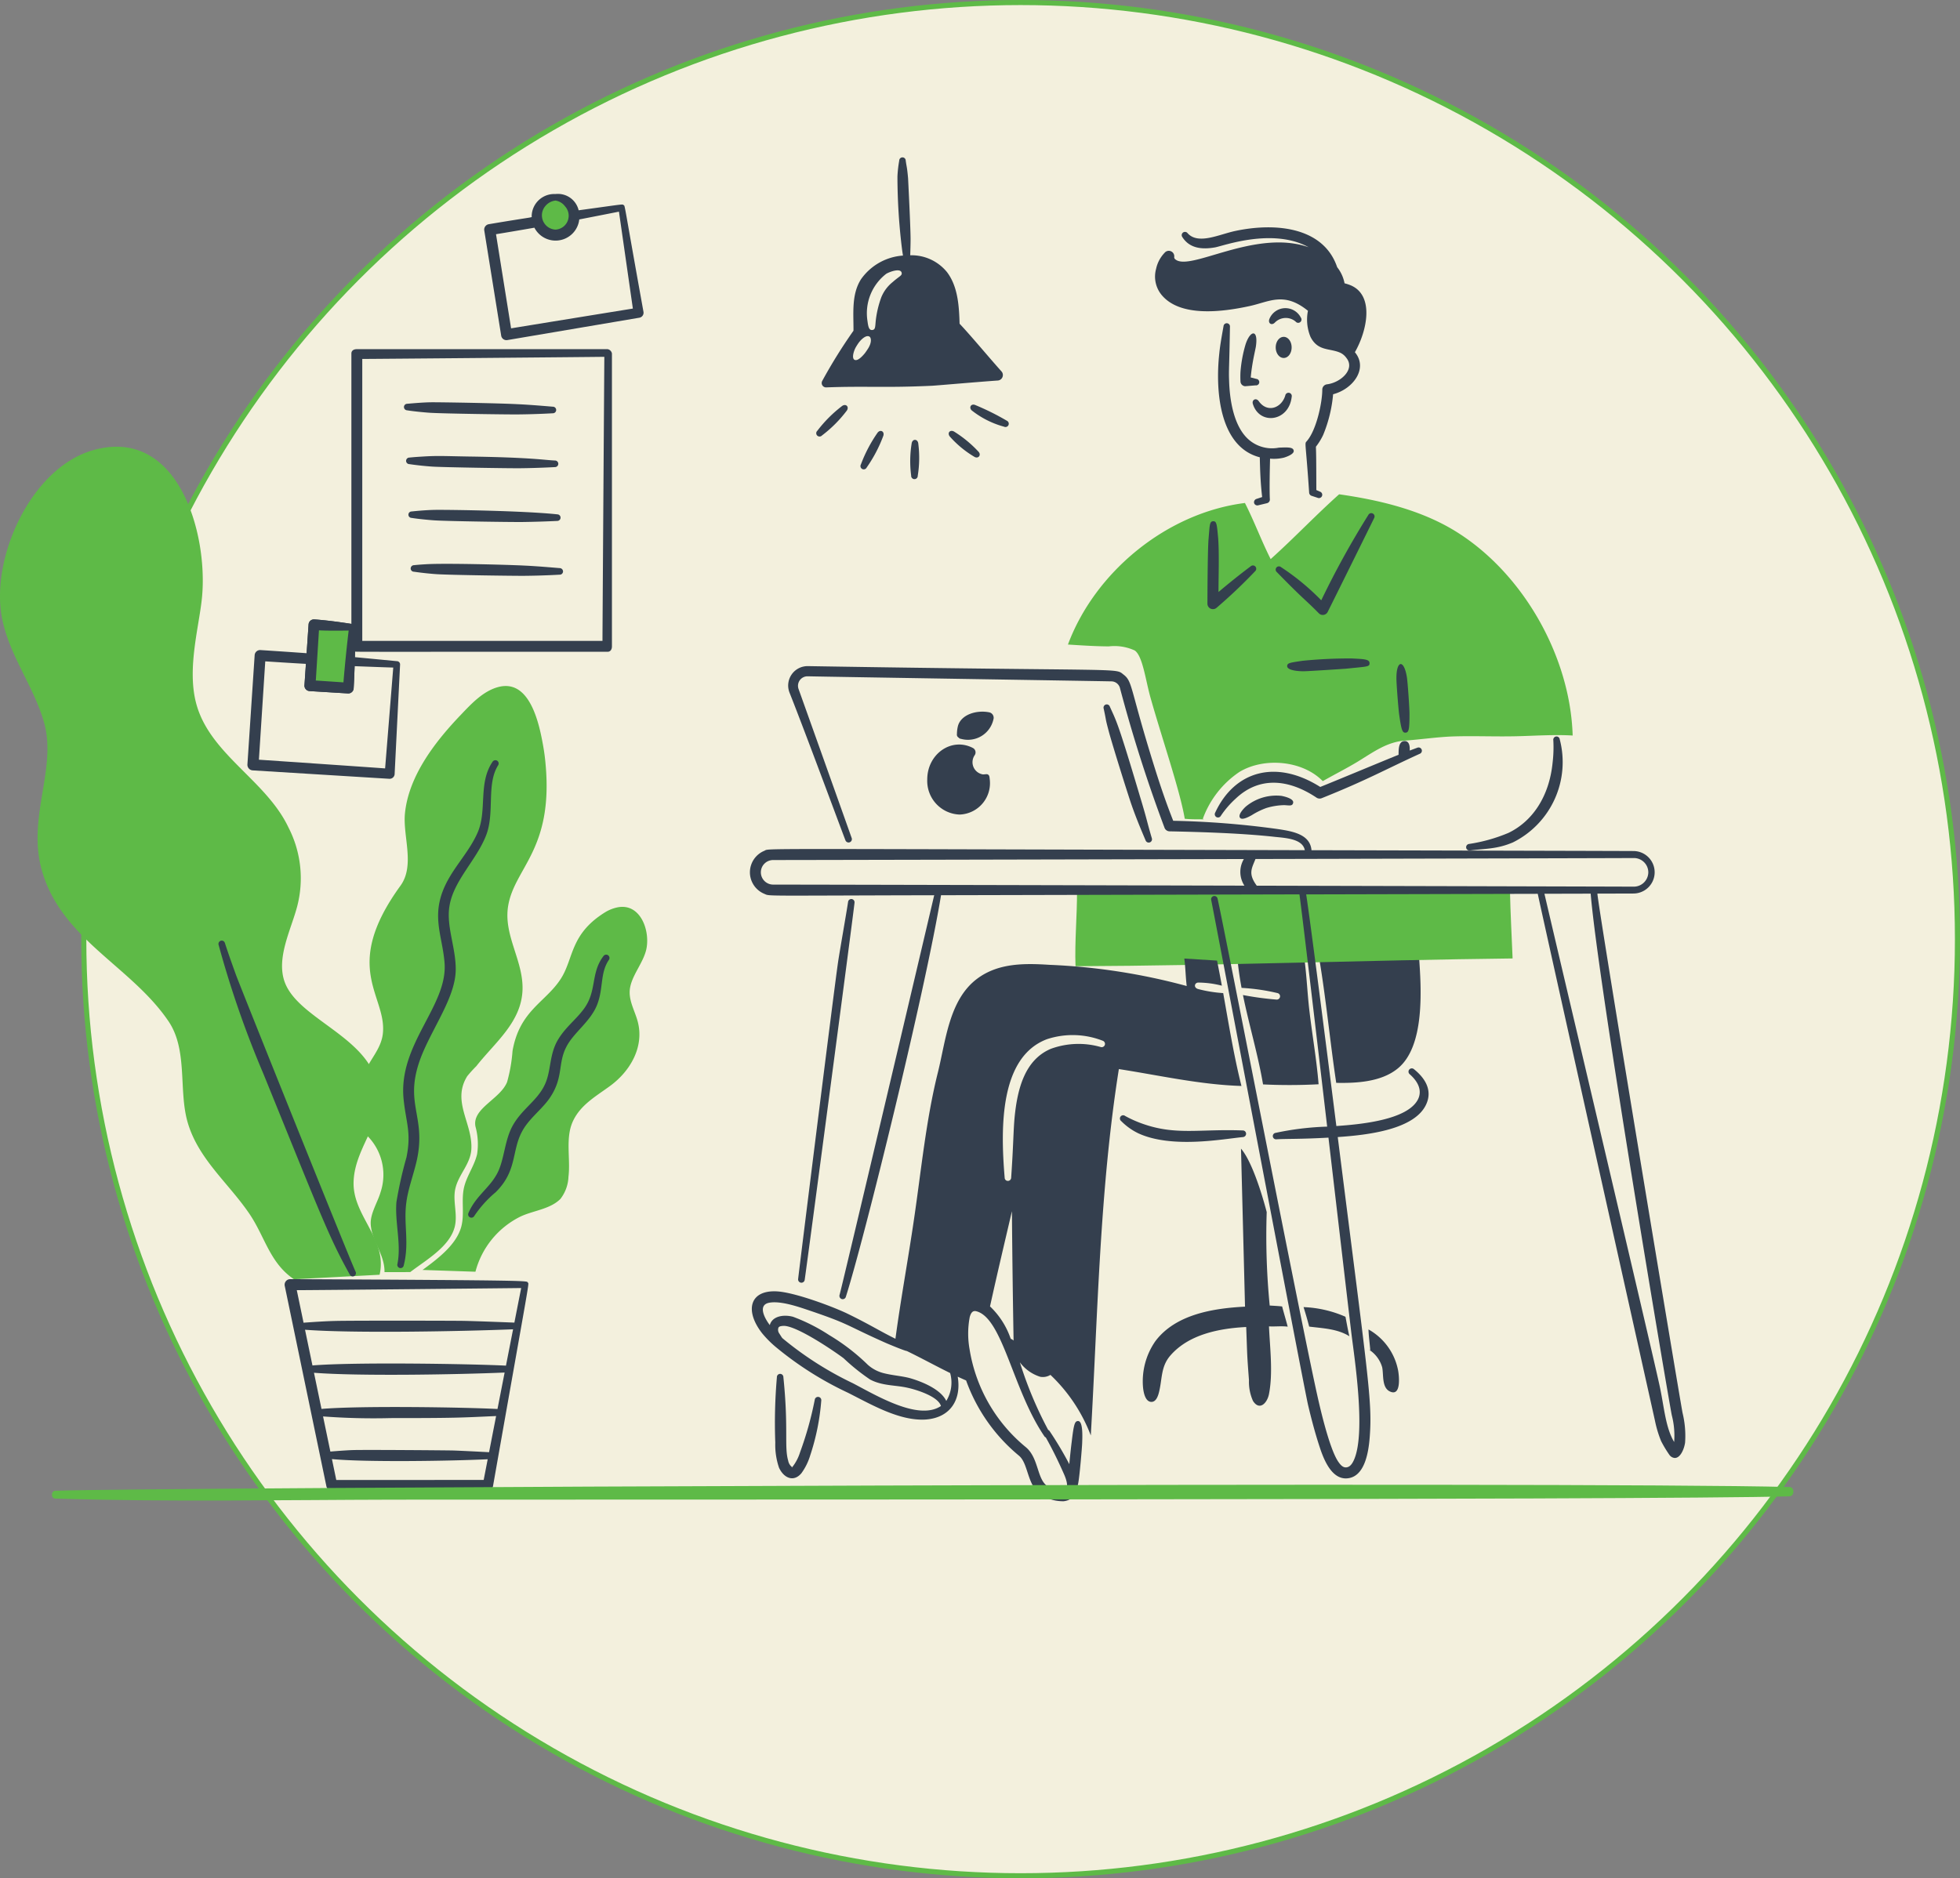
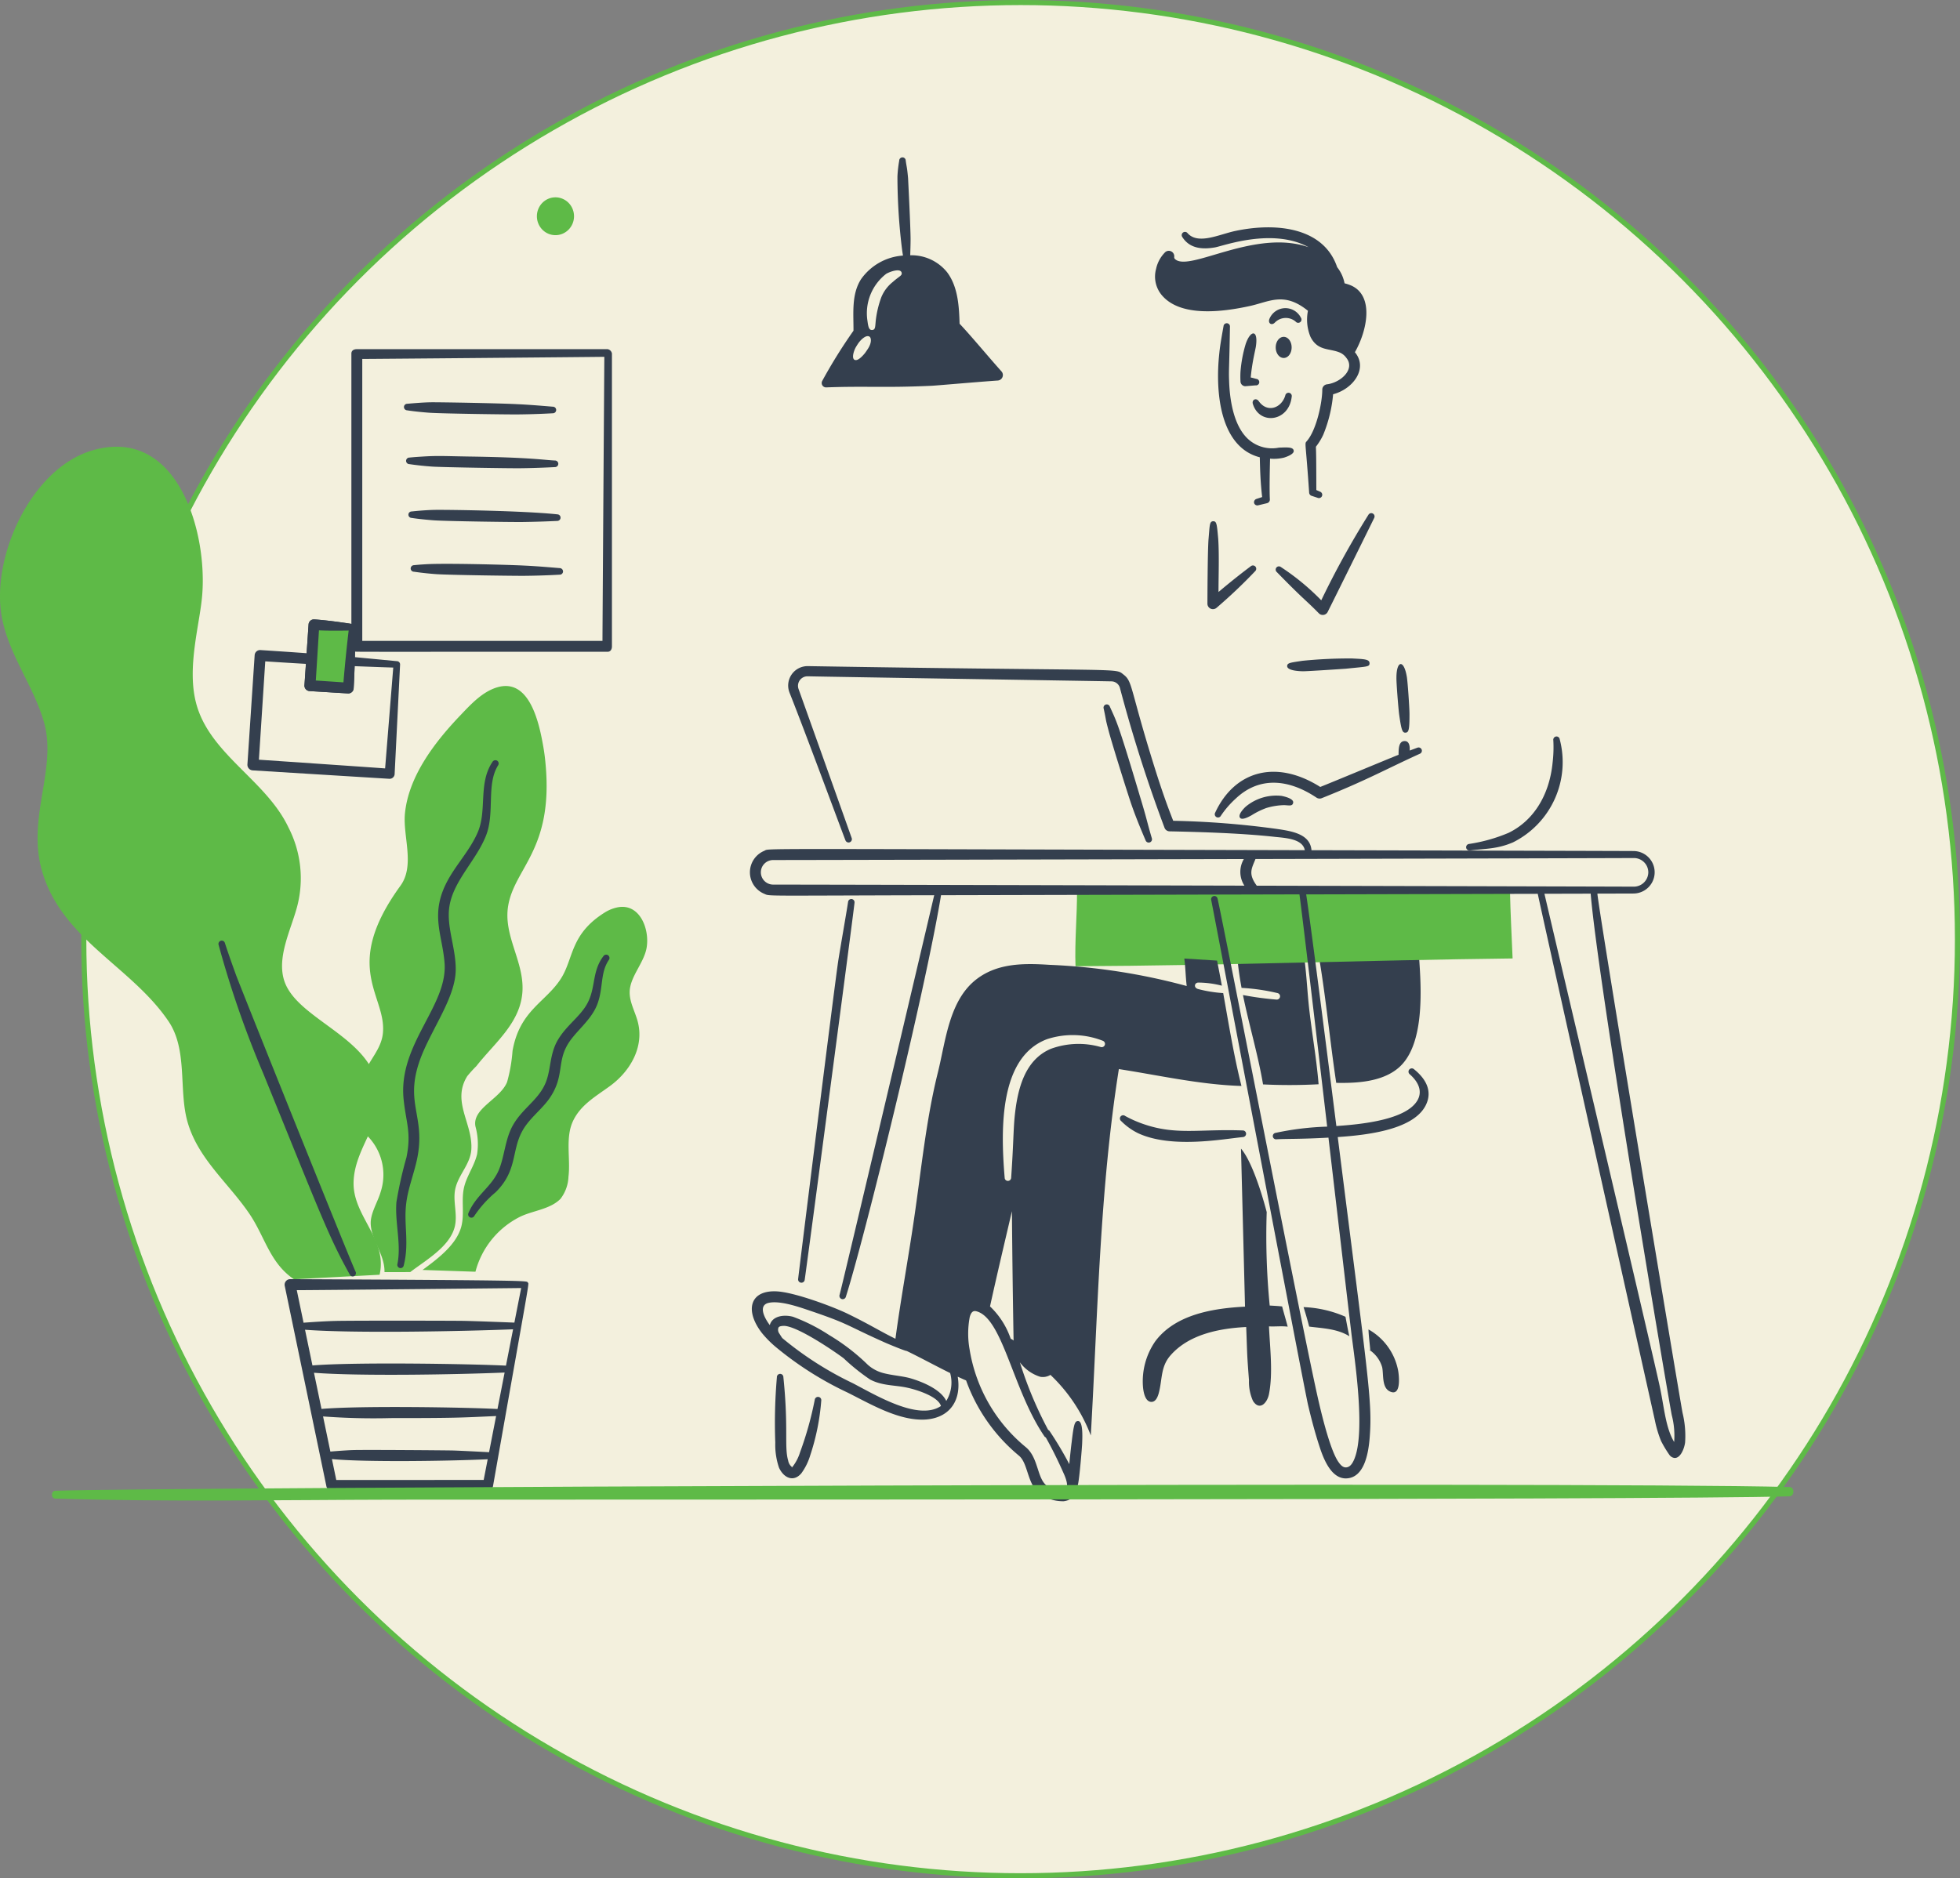
<svg xmlns="http://www.w3.org/2000/svg" width="386" height="370" fill="none">
  <rect width="100%" height="100%" fill="#808080" stroke="none" />
  <circle cx="201" cy="185" r="184.5" fill="#F3F0DD" stroke="#5EBA47" />
  <path d="M257.873 199.119c-.409-3.474-.535-6.975-1.014-10.433l-13.103.747c.174 1.732.437 3.453.755 5.166 2.384.13 4.752.473 7.075 1.026a.65.65 0 0 1-.225 1.279 61.927 61.927 0 0 1-6.575-.894c1.197 5.887 2.955 11.699 3.958 17.604 3.644.174 7.295.165 10.938-.027-.389-4.824-1.247-9.66-1.809-14.468ZM259.766 188.559c1.391 8.233 2.151 16.508 3.389 24.748 4.036.084 8.927-.184 12.162-2.869 5.281-4.355 4.638-15.453 4.116-22.3l-19.667.421Z" fill="#343F4E" />
  <path d="M212.105 175.467c.029 4.963-.475 9.92-.294 14.869 28.726-.127 57.366-1.196 86.078-1.533-.182-4.456-.421-8.892-.52-13.336h-85.264Z" fill="#5EBA47" />
  <path d="M254.781 88.757c-.138-.687-1.109-.649-2.912-.578a6.987 6.987 0 0 1-6.551-2.175c-2.438-2.706-3.152-7.379-3.261-11.023-.087-2.145.036-2.39.169-10.617a.624.624 0 0 0-.145-.464.642.642 0 0 0-.678-.198.636.636 0 0 0-.443.55c-.268 1.515-.676 3.697-.83 5.329-.867 7.934.239 18.522 7.973 20.5.063 2.838.142 5.02.464 7.831l-1.153.38a.688.688 0 0 0-.422.83.663.663 0 0 0 .829.408l1.702-.408a.74.74 0 0 0 .562-.773c-.103-1.874-.013-6.12.04-8.002a8.311 8.311 0 0 0 2.729-.198c.174-.05 2.08-.627 1.927-1.392Z" fill="#343F4E" />
  <path d="M246.737 79.569c1.305 4.249 7.11 3.513 7.648-1.406a.645.645 0 1 0-1.266-.24c-.771 2.502-3.556 3.466-5.225 1.098-.524-.733-1.407-.266-1.157.548ZM246.311 74.353c.399.1.158.023 1.081.28a.646.646 0 0 1 .527.96.65.65 0 0 1-.666.319l-2.025.17a.974.974 0 0 1-.929-.971 17.147 17.147 0 0 1 0-1.87 25.946 25.946 0 0 1 1.013-5.441c.95-2.85 2.544-2.968 2.011.505-.114.68-.497 2.202-.773 4.107-.117.731-.212 1.752-.239 1.94ZM251.062 63.552a2.999 2.999 0 0 1 4.091-.212.656.656 0 0 0 .43.247.648.648 0 0 0 .596-1.038 3.409 3.409 0 0 0-5.02-1.206 3.411 3.411 0 0 0-1.18 1.522c-.285.831.451 1.32 1.083.687ZM252.812 66.355c.872 0 1.561.927 1.561 2.08 0 1.152-.689 2.081-1.561 2.081s-1.574-.929-1.574-2.081c0-1.153.703-2.08 1.574-2.08Z" fill="#343F4E" />
  <path d="M266.103 56.245a8.723 8.723 0 0 0-1.308-.436 7.328 7.328 0 0 0-1.455-3.176c-2.636-7.808-11.921-8.865-20.066-7.138-3.195.678-7.338 2.782-9.407.421a.643.643 0 0 0-1.026.774c1.425 2.242 3.852 2.5 6.469 2.04 1.785-.343 11.381-3.887 18.415-.028-10.547-3.707-23.413 4.899-26.28 2.367a.503.503 0 0 1-.197-.435 1.076 1.076 0 0 0-1.899-.83 6.54 6.54 0 0 0-1.674 3.178 5.687 5.687 0 0 0 1.153 5.19c3.671 4.315 11.819 3.306 17.256 2.122 3.896-.839 6.78-2.905 11.501.928a8.866 8.866 0 0 0 .507 5.147c1.442 2.85 3.761 2.19 5.834 3.106.482.225.898.57 1.208 1.003 1.846 2.263-1.128 4.899-3.784 5.225a1.06 1.06 0 0 0-.942 1.083c0 2.44-1.126 7.958-3.093 10.165-.425.475-.159.138.506 10.096a.702.702 0 0 0 .464.617l1.195.394a.655.655 0 0 0 .733-.134.648.648 0 0 0 .127-.734.659.659 0 0 0-.385-.341l-.717-.317c-.014-6.572-.033-6.994-.084-8.535a12.157 12.157 0 0 0 1.434-2.333 27.211 27.211 0 0 0 1.954-8.001c3.972-1.042 6.934-5.114 4.289-8.28 2.449-4.294 3.812-11.107-.728-13.138ZM70.023 123.605a.632.632 0 0 0-.605-.674c-5.042-.792-7.681-.925-7.523-.914a1.054 1.054 0 0 0-1.124.985l-.815 11.979a1.077 1.077 0 0 0 1.012 1.153l7.565.464a1.061 1.061 0 0 0 1.108-.985c.198-2.675.414-12.408.382-12.008Zm-7.206.564-.62 9.883 5.442.366c.234-2.953.71-7.642 1.026-10.208-1.748.028-4.107.058-5.848-.041Z" fill="#343F4E" />
  <path d="m61.82 123.069 7.565.492-.788 11.98-7.55-.478.772-11.994Z" fill="#5EBA47" />
  <path d="M119.664 68.782H70.27c-.59 0-1.068.267-1.068.858v53.258c-2.652-.41-4.957-.713-7.306-.88a1.04 1.04 0 0 0-.767.259 1.043 1.043 0 0 0-.357.725l-.387 5.671c-4.993-.359-9.082-.617-9.082-.617a1.074 1.074 0 0 0-1.152 1.013l-1.425 21.53a1.11 1.11 0 0 0 1.026 1.155l26.925 1.659a.987.987 0 0 0 1.04-.915l1.074-21.58a.635.635 0 0 0-.363-.615.624.624 0 0 0-.243-.059s-4.433-.428-8.29-.792l.03-1.118c.262.087-3.242.056 49.739.056.576 0 .85-.493.85-1.055V69.64a1.05 1.05 0 0 0-.85-.858Zm-56.849 55.387c1.761.092 4.1.07 5.849.041a289.623 289.623 0 0 0-1.026 10.208l-5.442-.365.62-9.884Zm13.028 27.2c-1.741-.141-22.322-1.547-24.855-1.716l1.25-19.375c1.538.1 4.562.298 8.013.496l-.287 4.208a1.075 1.075 0 0 0 1.012 1.152l7.566.464a1.06 1.06 0 0 0 1.108-.984s.112-2.013.196-4.386c3.325.129 6.966.257 7.6.273l-1.603 19.868Zm42.808-25.121H71.345v-55.54c2.179 0 44.972-.378 47.672-.42-.027 3.88-.366 53.571-.366 55.96Z" fill="#343F4E" />
  <path d="M80.166 80.826c1.322.217 3.53.424 4.59.492 2.953.171 15.533.342 17.225.317 3.871-.035 7.048-.236 6.89-.227a.646.646 0 1 0 .029-1.293c-.219-.008-4.147-.37-6.876-.49-3.834-.21-15.597-.405-17.224-.38-1.94.03-4.77.316-4.612.294a.644.644 0 0 0-.022 1.287ZM80.612 91.427a60.7 60.7 0 0 0 4.59.492c2.409.14 15.252.345 17.225.317 3.44-.03 7.124-.238 6.89-.225a.65.65 0 0 0 .632-.634.649.649 0 0 0-.605-.66c-2.188-.083-4.547-.612-17.21-.791-4.908-.082-5.958-.184-9.195.028-1.449.084-2.307.183-2.307.183a.645.645 0 1 0-.02 1.29ZM81.06 102.021c1.321.215 3.53.422 4.59.49 2.984.175 15.374.344 17.225.317a197.85 197.85 0 0 0 6.889-.212.65.65 0 0 0 .464-1.085.649.649 0 0 0-.435-.208c-6.63-.716-21.605-.922-24.1-.885-2.216.036-4.77.329-4.612.316a.622.622 0 0 0-.647.619.632.632 0 0 0 .625.648ZM81.504 112.62c1.565.231 3.343.411 4.592.492 2.952.171 15.53.342 17.224.317 3.834-.034 7.048-.235 6.89-.225a.645.645 0 0 0 .674-.618.667.667 0 0 0-.647-.676c-.219-.007-4.146-.37-6.876-.492-2.878-.158-15.7-.511-19.53-.266-1.448.084-2.306.182-2.306.182a.65.65 0 0 0-.604.88.64.64 0 0 0 .34.353c.076.034.16.052.243.053Z" fill="#343F4E" />
  <path d="M105.736 42.598c0 .989.385 1.937 1.071 2.635a3.62 3.62 0 0 0 2.585 1.092c.969 0 1.899-.393 2.585-1.092a3.766 3.766 0 0 0 1.07-2.635c0-.988-.385-1.936-1.07-2.635a3.622 3.622 0 0 0-2.585-1.091 3.62 3.62 0 0 0-2.585 1.091 3.762 3.762 0 0 0-1.071 2.635Z" fill="#5EBA47" />
-   <path d="M126.732 61.461c-3.974-22.021-3.602-20.834-3.909-21.056-.307-.221.204-.218-8.865 1.021a4.188 4.188 0 0 0-4.569-3.202 4.436 4.436 0 0 0-4.3 2.626 4.425 4.425 0 0 0-.382 1.732c-.012.345.98-.01-8.447 1.583a1.082 1.082 0 0 0-.887 1.238l3.325 20.684a1.05 1.05 0 0 0 1.238.9l25.984-4.402a.997.997 0 0 0 .812-1.124ZM107.41 40.578a2.993 2.993 0 0 1 1.982-1.069 2.859 2.859 0 0 1 1.9 1.153 2.743 2.743 0 0 1 .495 2.886 2.737 2.737 0 0 1-2.395 1.684 2.815 2.815 0 0 1-1.982-4.654Zm-6.757 24.103-2.97-18.546c1.463-.236 4.308-.713 7.561-1.28a4.695 4.695 0 0 0 7.604 1.049 4.687 4.687 0 0 0 1.231-2.676c3.311-.643 7.166-1.403 7.816-1.535l2.741 19.092c-1.686.268-21.498 3.483-23.983 3.896ZM165.888 79.94a25.772 25.772 0 0 0-4.918 4.909.654.654 0 0 0-.041.94.657.657 0 0 0 .726.15.652.652 0 0 0 .215-.148 25.14 25.14 0 0 0 4.908-4.92c.492-.772-.187-1.378-.89-.93ZM172.844 85.213a28.12 28.12 0 0 0-3.304 6.285.652.652 0 0 0-.057.498.648.648 0 0 0 .562.46.643.643 0 0 0 .634-.355 27.566 27.566 0 0 0 3.289-6.271c.254-.823-.554-1.298-1.124-.617ZM179.557 87.252c-.357 2.129-.395 4.3-.112 6.44a.638.638 0 0 0 .165.479.643.643 0 0 0 .714.17.636.636 0 0 0 .364-.353.649.649 0 0 0 .05-.254c.345-2.125.378-4.29.099-6.425-.14-.844-1.071-.908-1.28-.057ZM187.048 85.98a20.202 20.202 0 0 0 4.851 4.009c.752.45 1.412-.344.815-.999a23.342 23.342 0 0 0-4.832-3.983c-.772-.415-1.382.255-.834.974ZM191.352 80.832a17.77 17.77 0 0 0 6.385 3.22.646.646 0 1 0 .562-1.167 50.259 50.259 0 0 0-6.216-3.093c-.791-.352-1.336.42-.731 1.04ZM194.829 140.323c-2.467-.507-5.557.413-6.174 2.691a6.657 6.657 0 0 0-.197 1.583.661.661 0 0 0 .338.703.609.609 0 0 0 .435.239 5.15 5.15 0 0 0 4.03-.531 5.133 5.133 0 0 0 2.382-3.294 1.094 1.094 0 0 0-.814-1.391ZM194.923 153.539c-.064-.506-.051-.752-.317-.942-.266-.19-.505-.03-1.069-.055a2.43 2.43 0 0 1-1.996-2.678 2.43 2.43 0 0 1 .436-1.133.992.992 0 0 0-.069-1.137.98.98 0 0 0-.311-.254c-4.207-2.18-8.985 1.179-8.985 6.199a6.633 6.633 0 0 0 3.843 6.315 6.614 6.614 0 0 0 2.526.603 6.195 6.195 0 0 0 4.492-2.153 6.185 6.185 0 0 0 1.45-4.765Z" fill="#343F4E" />
  <path d="M57.898 252c-4.735-3.185-5.705-8.302-8.69-12.761-4.101-6.121-10.2-10.896-12.286-18.266-1.774-6.295.096-14.181-3.764-19.836-7.406-10.899-21.15-16.138-24.947-29.789-2.89-10.434 3.084-19.96.435-29.142-2.061-7.149-6.87-13.127-8.278-20.594C-1.84 109.833 6.11 92.126 18.36 88.674c16.633-4.687 22.582 16.163 21.439 28.8-.503 5.671-3.007 14.001-1.19 20.985 2.6 10.064 13.768 15.184 18.186 24.512a21.878 21.878 0 0 1 1.725 15.601c-1.19 4.53-4.079 9.967-2.526 14.668 2.187 6.562 13.259 9.968 17.193 17.288 4.88 9.014-3.69 14.498-3.554 22.825.145 6.416 6.7 10.896 5.123 17.754L57.9 252Z" fill="#5EBA47" />
  <path d="M70.033 250.514c-1.218-2.567-22.821-56.43-23.55-58.45-.76-2.096-1.506-4.19-2.195-6.313a.646.646 0 0 0-.55-.459.648.648 0 0 0-.688.825 196.856 196.856 0 0 0 8.83 25.421c11.09 27.271 12.824 32.064 17.015 39.552a.643.643 0 0 0 .856.282.653.653 0 0 0 .282-.858Z" fill="#343F4E" />
  <path d="M75.723 250.59c.07-3.474-2.559-6.159-2.714-9.463-.098-2.109 1.392-4.344 1.955-6.332a10.855 10.855 0 0 0-3.166-11.557c-2.713-2.799-1.602-8.085-.084-11.812 1.083-2.656 3.29-4.738 3.67-7.691.95-7.585-8.39-12.896 3.483-29.259 2.91-4.023.435-9.773.885-14.258.745-7.48 6.074-14.272 11.066-19.472 1.996-2.096 4.246-4.514 7.124-5.358 6.481-1.899 8.31 7.397 9.082 11.853.198 1.138.339 2.307.437 3.474 1.465 16.608-6.065 20.199-7.368 27.628-1.026 5.858 2.996 10.813 2.812 16.634-.211 6.398-5.456 10.39-9.097 15.04a25.913 25.913 0 0 0-1.786 1.968c-3.121 5.02 1.109 9.294.802 14.441-.183 2.812-2.362 4.794-3.08 7.441-.717 2.573.493 5.329-.224 7.93-1.055 3.853-5.68 6.454-8.731 8.788l-5.066.005Z" fill="#5EBA47" />
  <path d="M79.5 249.319c1.155-4.5-.03-8.09.506-12.303.33-2.797 1.452-5.606 2.109-8.577 1.91-8.972-2.93-11.146 1.068-20.88 2.394-5.714 6.567-11.411 6.567-16.606.027-4.311-1.909-8.528-1.224-12.527.846-5.025 5.306-8.989 7.199-13.851 1.764-4.507.008-10.059 2.375-13.821a.654.654 0 0 0-.182-.9.667.667 0 0 0-.901.183c-2.882 4.229-1.066 9.518-2.91 13.864-1.448 3.416-4.078 6.174-5.858 9.392-3.63 6.574-1.219 10.549-.717 16.148.854 8.617-9.182 16.104-8.042 27.137.475 4.602 1.555 6.5.562 11.398a78.998 78.998 0 0 0-1.982 8.831c-.317 4.083.994 8.266.196 12.204a.638.638 0 0 0 .463.771c.081.02.165.024.248.011a.628.628 0 0 0 .522-.474Z" fill="#343F4E" />
  <path d="M83.215 250.164c2.895-2.138 6.636-4.894 7.62-8.492.717-2.673-.099-5.415.633-8.085.59-2.152 1.968-4.007 2.488-6.216.281-1.82.173-3.679-.316-5.455-.717-3.586 4.865-5.372 6.228-8.774.561-1.997.919-4.046 1.068-6.116 1.401-7.985 6.477-9.546 9.491-14.188 2.616-4.035 1.762-8.894 8.929-13.244a7.7 7.7 0 0 1 2.068-.815c4.526-1.069 6.593 4.231 5.905 7.999-.55 2.981-3.304 5.681-3.325 8.676-.014 1.996 1.069 3.839 1.575 5.737 1.34 4.936-1.382 9.781-5.484 12.766-2.727 1.997-5.765 3.684-7.255 6.89-1.547 3.304-.45 7.441-.887 10.954a7.617 7.617 0 0 1-1.573 4.358c-2.025 2.068-5.47 2.307-7.987 3.543a16.902 16.902 0 0 0-8.76 10.813l-10.418-.351Z" fill="#5EBA47" />
  <path d="M93.395 239.549a22.082 22.082 0 0 1 4.203-4.681c4.259-4.167 3.154-8.074 5.161-11.874 1.251-2.433 3.529-4.092 5.174-6.242 3.196-4.295 1.798-7.146 3.641-10.607 1.446-2.785 4.742-4.925 6.034-8.254 1.266-3.277.535-6.225 2.319-8.829a.655.655 0 0 0-.166-.882.652.652 0 0 0-.889.122c-2.607 3.384-1.253 6.891-3.894 10.448-1.607 2.191-3.787 3.71-5.273 6.383-1.595 2.982-1.15 6.031-2.503 8.719-1.542 3.122-4.604 4.749-6.369 8.14-1.6 3.102-1.523 7.029-3.22 9.689-1.473 2.487-4.1 4.195-5.383 7.339a.643.643 0 0 0 1.165.529ZM103.936 252.651c-.296-.344 2.518-.435-46.807-.674a1.087 1.087 0 0 0-.832.408 1.091 1.091 0 0 0-.224.899l8.211 39.51a1.064 1.064 0 0 0 1.07.83H96.09a1.039 1.039 0 0 0 .999-.858c7.466-42.333 7.133-39.789 6.847-40.115Zm-4.292 16.362c-6.65-.339-29.763-.727-38.11-.037l-1.462-7.032c9.446.723 30.87.317 40.973-.089l-1.401 7.158Zm-1.669 8.541c-6.182-.333-27-.673-34.66-.013l-1.481-7.124c8.769.69 28.021.358 37.545-.043l-1.404 7.18Zm-1.656 8.511c-1.754-.092-5.642-.29-7.04-.335-1.475-.041-17.547-.158-19.797-.083-1.148.033-3.483.21-4.42.294l-1.44-6.923c4.43.334 8.873.443 13.313.328 13.045 0 13.8-.089 20.771-.404-.513 2.625-.991 5.076-1.387 7.123Zm-30.094 5.471-.854-4.116c6.582.633 23.121.391 30.676.033-.402 2.072-.686 3.545-.792 4.078l-29.03.005Zm35.078-30.998c-1.319-.052-7.82-.305-9.915-.342-1.9-.043-22.51-.071-25.394.014-1.684.037-4.553.217-6.212.349l-1.333-6.412c3.375 0 42.548-.393 44.193-.421-.109.54-.625 3.166-1.339 6.806v.006ZM197.233 73.162c-2.466-2.742-6.016-7.036-8.254-9.393-.1-3.527-.336-7.353-2.489-10.18a9.008 9.008 0 0 0-7.23-3.302c.028-1.045.068-2.093.068-3.144 0-2.4-.475-11.636-.492-12.032-.213-2.34-.268-2.067-.464-3.471a.64.64 0 0 0-1.28 0 24.079 24.079 0 0 0-.351 3.134c.01 4.852.319 9.698.928 14.511.172 1.267.237 1.047-.022 1.075a11.032 11.032 0 0 0-8.085 4.654c-1.908 3.008-1.452 6.716-1.478 10.133a101.766 101.766 0 0 0-6.158 9.897.855.855 0 0 0 .032.867.858.858 0 0 0 .769.4c7.865-.296 11.448.12 20.897-.325 1.294-.084 9.886-.83 12.881-1.026a1.085 1.085 0 0 0 .985-1.263 1.08 1.08 0 0 0-.257-.535Zm-26.384-4.338a17.95 17.95 0 0 1-.493.717c-.462.566-1.463 1.696-2.094 1.322-.584-.362-.075-1.855.296-2.489.158-.267.316-.52.491-.774.495-.704 1.565-1.741 2.216-1.266.282.203.511 1.122-.416 2.49Zm4.974-13.278a7.386 7.386 0 0 0-2.264 3.023 19.806 19.806 0 0 0-1.083 4.527c-.135 1.297-.052 1.86-.717 1.913-.665.052-.792-.792-.928-1.843a9.797 9.797 0 0 1 3.713-9.237c.779-.445 2.724-1.118 3.008-.268.19.633-.363.67-1.729 1.885Z" fill="#343F4E" />
-   <path d="M237.063 161.399c-1.237-.014-2.503.015-3.74-.112-.926-5.555-4.599-16.189-6.791-24.03-.919-3.295-1.506-8.074-3.065-9.125a9.56 9.56 0 0 0-5.104-.802c-2.644-.014-5.415-.196-8.043-.365 5.356-14.37 19.516-25.964 34.856-27.882 1.841 3.614 3.234 7.425 5.066 11.052 4.612-4.134 8.866-8.648 13.485-12.767 7.493 1.069 15.284 2.881 21.906 6.678 13.849 7.987 23.608 24.874 24.086 40.845-3.656-.225-7.411.057-11.066.14-4.218.099-8.437-.098-12.654.043-3.108.127-6.187.591-9.295.816-3.557.253-6.242 2.263-9.252 4.105-2.264 1.378-4.64 2.559-6.945 3.88-3.994-4.091-11.544-4.738-16.395-1.827a18.888 18.888 0 0 0-7.227 9.237l.178.114Z" fill="#5EBA47" />
  <path d="M239.969 116.616c.275-.22 2.965-2.533 6.383-5.09a.647.647 0 0 1 .892.089.65.65 0 0 1-.048.896 100.797 100.797 0 0 1-7.635 7.241 1.09 1.09 0 0 1-1.147.143 1.08 1.08 0 0 1-.625-.973c0-.552.03-10.659.225-12.795.229-2.569.158-3.445.913-3.445.681-.026.729.583.985 3.445.215 3.127.057 7.386.057 10.489ZM260.207 118.253a172.74 172.74 0 0 1 9.281-16.831.646.646 0 1 1 1.138.619c-.475.998-8.042 16.295-9.154 18.504a1.092 1.092 0 0 1-.793.578 1.084 1.084 0 0 1-.936-.298c-2.824-2.873-2.757-2.462-8.281-8.126a.639.639 0 1 1 .815-.985 46.82 46.82 0 0 1 7.93 6.539ZM256.725 132.23c1.238-.022 7.11-.418 8.353-.505 4.274-.443 4.625-.356 4.64-1.069.016-.843-1.254-.826-3.502-.949a92.988 92.988 0 0 0-9.73.463c-2.437.369-2.946.414-2.995 1.012-.037.918 2.308 1.048 3.234 1.048ZM275.011 133.497c-.028.962.385 6.174.548 7.325.427 2.987.619 3.551 1.251 3.5.633-.025.774-.614.774-3.641 0-1.279-.36-6.41-.521-7.34-.592-3.559-2.052-3.228-2.052.156ZM279.974 147.64a.655.655 0 0 0-.349-.349.655.655 0 0 0-.494-.002l-1.504.559c.047-.873-.095-1.861-.974-1.868-1.227-.013-1.21 1.583-1.222 2.705-1.425.549-13.243 5.479-15.423 6.333-8.756-5.527-16.894-3.135-20.698 5.077a.637.637 0 0 0 1.126.603 18.313 18.313 0 0 1 2.897-3.359c4.718-4.485 10.509-3.846 15.944-.211a1.11 1.11 0 0 0 .998.112c8.853-3.533 12.653-5.716 19.348-8.761a.623.623 0 0 0 .35-.346.633.633 0 0 0 .001-.493ZM305.91 145.829c.08 1.459.034 2.922-.139 4.373-.682 6.95-4.172 11.69-8.69 13.863a32.15 32.15 0 0 1-7.832 2.193.651.651 0 0 0 .225 1.281c3.186-.409 5.335-.257 8.492-1.604a17.66 17.66 0 0 0 9.197-20.33.634.634 0 0 0-.732-.521.647.647 0 0 0-.521.745Z" fill="#343F4E" />
  <path d="M246.501 160.589a15.1 15.1 0 0 1 2.897-1.425 13.05 13.05 0 0 1 3.515-.562c.981.044 1.567.228 1.741-.38.275-.828-1.441-1.281-2.292-1.447a9.41 9.41 0 0 0-7.045 2.137c-.374.348-1.609 1.618-1.083 2.207.411.489 1.721-.222 2.267-.53ZM167.021 177.65c-.279 1.935-1.673 9.828-1.969 11.841-.83 5.666-7.599 60.079-7.873 62.484a.653.653 0 0 0 1.293.17c.366-2.391 9.646-72.372 9.816-74.325a.642.642 0 0 0-.549-.718.641.641 0 0 0-.718.548ZM156.016 289.024a9.058 9.058 0 0 0 1.546-2.939 67.68 67.68 0 0 0 2.897-10.363.652.652 0 0 1 .479-.534.65.65 0 0 1 .678.237.641.641 0 0 1 .123.479 45.23 45.23 0 0 1-2.18 10.799 11.66 11.66 0 0 1-1.729 3.502c-1.552 1.844-3.497.921-4.416-1.097a13.986 13.986 0 0 1-.731-4.949c-.159-4.287-.053-8.579.317-12.852a.64.64 0 1 1 1.279-.014c1.042 10.113.138 13.711.95 16.452.088.511.37.969.787 1.279Zm-.015.014c-.041-.014-.084-.014-.069.028.014.043.042.007.069-.028ZM217.36 139.595c.646 2.976.2 1.469 1.081 4.779.999 3.561 3.681 12.065 4.36 14.047.884 2.547 1.766 4.667 2.812 7.124a.652.652 0 0 0 .83.394.638.638 0 0 0 .368-.333.653.653 0 0 0 .026-.496c-1.088-3.7-.835-3.288-2.375-8.367-4.42-14.867-4.605-14.653-5.892-17.547a.64.64 0 0 0-.805-.406.639.639 0 0 0-.405.805Z" fill="#343F4E" />
  <path d="M240.895 195.627a25.898 25.898 0 0 1-4.972-.806c-.95-.317-.634-1.267.069-1.267 1.566.012 3.125.219 4.64.615-.302-1.652-.616-3.3-.95-4.943l-6.446-.404c.239 1.786.253 3.613.475 5.413a121.907 121.907 0 0 0-27.024-4.176c-4.922-.317-10.11-.38-14.272 2.756-5.525 4.162-6.158 12.219-7.705 18.42-2.348 9.405-3.29 19.36-4.71 28.95-1.148 7.865-2.596 15.654-3.654 23.535-3.166-1.561-5.113-2.849-9.613-5.025-3.082-1.451-10.166-4.067-13.615-4.303-5.468-.359-6.52 3.752-3.052 8.212a20.428 20.428 0 0 0 2.771 2.785 66.016 66.016 0 0 0 14.148 8.96c4.656 2.343 10.232 5.643 15.41 5.274 4.815-.387 6.966-3.944 6.216-8.434.547.256 1.098.504 1.652.744a34.182 34.182 0 0 0 10.365 14.781c2.107 1.679 1.499 6.573 5.174 8.183a7.997 7.997 0 0 0 3.684.829c1.938-.251 2.451-1.531 2.83-3.424.3-1.317.792-7.401.802-7.973.057-1.399.174-4.38-.792-4.399-.681-.014-.86.646-1.281 4.217-.092.687-.296 2.533-.457 4.275a70.372 70.372 0 0 0-3.863-6.491.628.628 0 0 0-.295-.253 76.398 76.398 0 0 1-5.579-13.321c1 1.348 2.4 2.346 4.001 2.85a2.843 2.843 0 0 0 2.019-.374 32.193 32.193 0 0 1 7.95 11.935c1.379-23.944 1.757-48.443 5.527-72.173 7.985 1.238 16.015 3.079 24.141 3.325-1.514-6.031-2.497-12.173-3.594-18.293Zm-72.941 76.849a66.423 66.423 0 0 1-13.681-8.716c-.317-.279-.13-.041-.811-1.096a1.223 1.223 0 0 1-.158-1.125c.117-.251.449-.317.885-.352 2.442-.233 9.973 4.886 11.951 6.371a40.717 40.717 0 0 0 5.216 4.189c2.388 1.266 4.917 1.079 7.283 1.603 1.91.407 6.133 1.742 6.668 3.615-4.39 2.954-12.623-2.019-17.353-4.489Zm18.405 3.491c-1.093-2.31-4.809-3.831-7.25-4.515-1.583-.408-3.333-.521-4.963-.928a7.431 7.431 0 0 1-3.22-1.659 40.708 40.708 0 0 0-7.636-5.878 35.755 35.755 0 0 0-7.113-3.6c-1.93-.51-4.116-.09-4.572 1.639-1.266-1.664-2.239-3.98-.158-4.395 2.021-.412 5.208.598 7.114 1.236 9.095 3.048 7.599 2.989 15.944 6.694.356.158 3.69 1.554 4.077 1.569 2.873 1.388 5.672 2.933 8.537 4.341a6.925 6.925 0 0 1-.76 5.496Zm19.3 6.933a.578.578 0 0 0 .296.253c1.248 2.199 2.491 4.749 3.515 7.072 1.437 3.144.603 4.295-2.812 2.742-2.553-1.151-1.92-5.723-4.697-7.944a31.38 31.38 0 0 1-11.023-19.291 17.455 17.455 0 0 1 .043-6.299c.196-.676.492-1.322 1.266-1.14 5.232 1.292 7.164 15.423 13.412 24.605v.002Zm-10.687-25.554c1.375-6.266 2.857-12.506 4.315-18.749.069 8.492.178 16.985.326 25.478a1.428 1.428 0 0 0-.562-.342 15.785 15.785 0 0 0-4.079-6.387Zm21.784-51.1a15.888 15.888 0 0 0-9.787.352c-5.128 2.154-6.586 7.85-7.143 13.385-.263 2.726-.235 5.467-.689 12.008a.646.646 0 0 1-.88.589.632.632 0 0 1-.399-.589c-.839-9.942-.968-23.798 8.352-27.292a16.261 16.261 0 0 1 10.967.317.662.662 0 0 1 .438.574.652.652 0 0 1-.859.656Z" fill="#343F4E" />
  <path d="M220.797 220.829a12.203 12.203 0 0 0 3.347 2.403c6.632 3.089 16.884 1.108 20.626.76a.667.667 0 0 0 .634-.675.656.656 0 0 0-.423-.593.643.643 0 0 0-.253-.04c-8.594-.317-13.196 1.012-19.797-1.35a23.143 23.143 0 0 1-3.347-1.504.634.634 0 0 0-.893.106.636.636 0 0 0 .106.893Z" fill="#343F4E" />
  <path d="M331.365 278.343c-.59-3.022-16.287-97.38-16.781-102.311l7.162-.021a4.184 4.184 0 0 0 0-8.367c-2.489-.017-30.713-.088-63.463-.166-.277-3.19-3.799-3.753-6.966-4.209a173.28 173.28 0 0 0-20.264-1.583c-1.322-3.325-2.488-6.748-3.571-10.194-5.054-16.104-4.357-17.193-6.243-18.63-1.727-1.352.991-.605-62.134-1.645a3.826 3.826 0 0 0-3.611 5.241c3.065 7.691 10.25 27.151 11.009 29.078a.657.657 0 0 0 .844.38.655.655 0 0 0 .379-.844c-2.767-7.814-9.745-27.36-10.448-29.316a1.87 1.87 0 0 1 .914-2.336c.275-.138.579-.205.886-.197 5.047.112 51.377.842 59.828.997a1.763 1.763 0 0 1 1.645 1.266 287.973 287.973 0 0 0 8.81 27.629 1.083 1.083 0 0 0 .942.646c6.533.133 14.509.391 20.824 1.097 2.207.223 5.413.41 5.842 2.617-111.981-.264-105.189-.391-106.456.128a4.585 4.585 0 0 0-2.825 4.232 4.585 4.585 0 0 0 2.825 4.232c1.199.492-1.156.362 33.467.283-1.871 8.012-18.144 77.059-18.638 78.734a.656.656 0 0 0 .436.815.647.647 0 0 0 .801-.437c3.641-11.447 15.639-60.159 18.747-79.115 20.153-.046 46.452-.109 70.587-.168.633 4.678 3.092 25.533 5.459 45.753a56.356 56.356 0 0 0-10.15 1.228.637.637 0 0 0-.303 1.141.642.642 0 0 0 .473.126c1.983-.119 4.624-.015 10.233-.328 2.047 17.49 3.974 34.037 4.529 38.655.578 4.705 2.883 19.482.493 24.832-.379.843-.842 1.448-1.583 1.475-.605.014-1.055-.475-1.449-1.04-1.583-2.193-3.255-9.089-3.868-11.741-2.803-11.905-18.538-93.007-19.964-99.281a.647.647 0 0 0-.516-.492.663.663 0 0 0-.251.006.649.649 0 0 0-.486.766c.74 3.585 18.126 95.36 19.08 99.494.662 2.797 1.393 5.568 2.278 8.253.876 2.708 2.404 6.278 5.245 6.201 3.493-.117 4.373-4.75 4.626-8.225.515-7.011-.266-11.145-6.304-59.016 5.684-.389 15.474-1.424 17.538-6.731.83-2.066.269-4.4-2.558-6.663a.645.645 0 0 0-.468-.131.645.645 0 0 0-.576.692.647.647 0 0 0 .214.436c1.976 1.734 2.375 3.459 1.674 4.922-2.024 4.143-11.494 4.988-16.098 5.303-2.441-19.334-5.006-39.358-5.941-45.63l45.603-.113c1.109 5.247 22.639 101.796 23.079 103.771a22.465 22.465 0 0 0 1.208 4.022 22.988 22.988 0 0 0 1.659 2.756c.229.309.57.516.95.576 1.199.117 1.968-1.838 2.123-3.052a19.096 19.096 0 0 0-.497-5.801ZM152.262 174.254a2.422 2.422 0 0 1-2.419-2.419 2.418 2.418 0 0 1 2.419-2.419c5.201 0 50.311-.097 92.705-.196a4.96 4.96 0 0 0 .106 5.241c-42.081-.104-86.898-.207-92.811-.207Zm95.245.214c-1.742-2.359-.998-3.387-.255-5.253 37.214-.087 71.731-.173 74.497-.192a2.844 2.844 0 0 1 2.019.81 2.818 2.818 0 0 1 .848 2.002 2.862 2.862 0 0 1-2.867 2.826c-2.672-.013-37.07-.103-74.242-.193Zm82.197 109.584c-1.656-2.759-1.956-6.686-2.756-10.574-1.049-5.151-20.812-88.885-22.787-97.418l9.106-.023c1.455 17.596 15.116 98.345 15.969 102.729a16.04 16.04 0 0 1 .47 5.286h-.002Z" fill="#343F4E" />
  <path d="M244.401 226.265s.535 20.81.792 31.13c-6.244.317-13.682 1.504-17.662 6.808a13.843 13.843 0 0 0-2.432 9.013c.084.886.38 2.897 1.631 2.939 1.04.029 1.406-1.393 1.583-2.165.576-2.503.337-4.796 2.123-6.904 3.614-4.232 9.675-5.413 14.989-5.681.242 6.263.128 4.876.548 10.504a9.119 9.119 0 0 0 .792 4.063c1.279 1.996 2.797.437 3.148-1.363.816-4.191.182-9.07 0-13.33 1.224.071 2.446-.098 3.684.057-.351-1.336-.745-2.644-1.097-3.98-.801-.098-1.63-.127-2.446-.182a140.853 140.853 0 0 1-.59-18.406s-2.361-9.38-5.063-12.503ZM264.972 259.385a22.624 22.624 0 0 0-8.253-1.9 70.28 70.28 0 0 1 1.108 3.838c2.658.337 5.568.423 7.916 1.9-.317-1.322-.535-2.671-.803-4.007l.032.169ZM269.551 265.832a6.102 6.102 0 0 1 2.656 3.515c.317 1.532-.158 4.26 1.8 4.865 1.984.619 1.506-3.417 1.322-4.317a11.789 11.789 0 0 0-2.03-4.647 11.792 11.792 0 0 0-3.791-3.367c.043 1.406.253 2.812.365 4.217l-.322-.266Z" fill="#343F4E" />
  <path d="M352.417 292.923c-42.255-1.083-323.126.066-341.523.736-.877.032-.903 1.519-.013 1.546 22.243.688 44.552.257 66.802.21 22.25-.047 249.75.113 274.719-.659 1.04-.031 1.058-1.808.015-1.833Z" fill="#5EBA47" />
</svg>